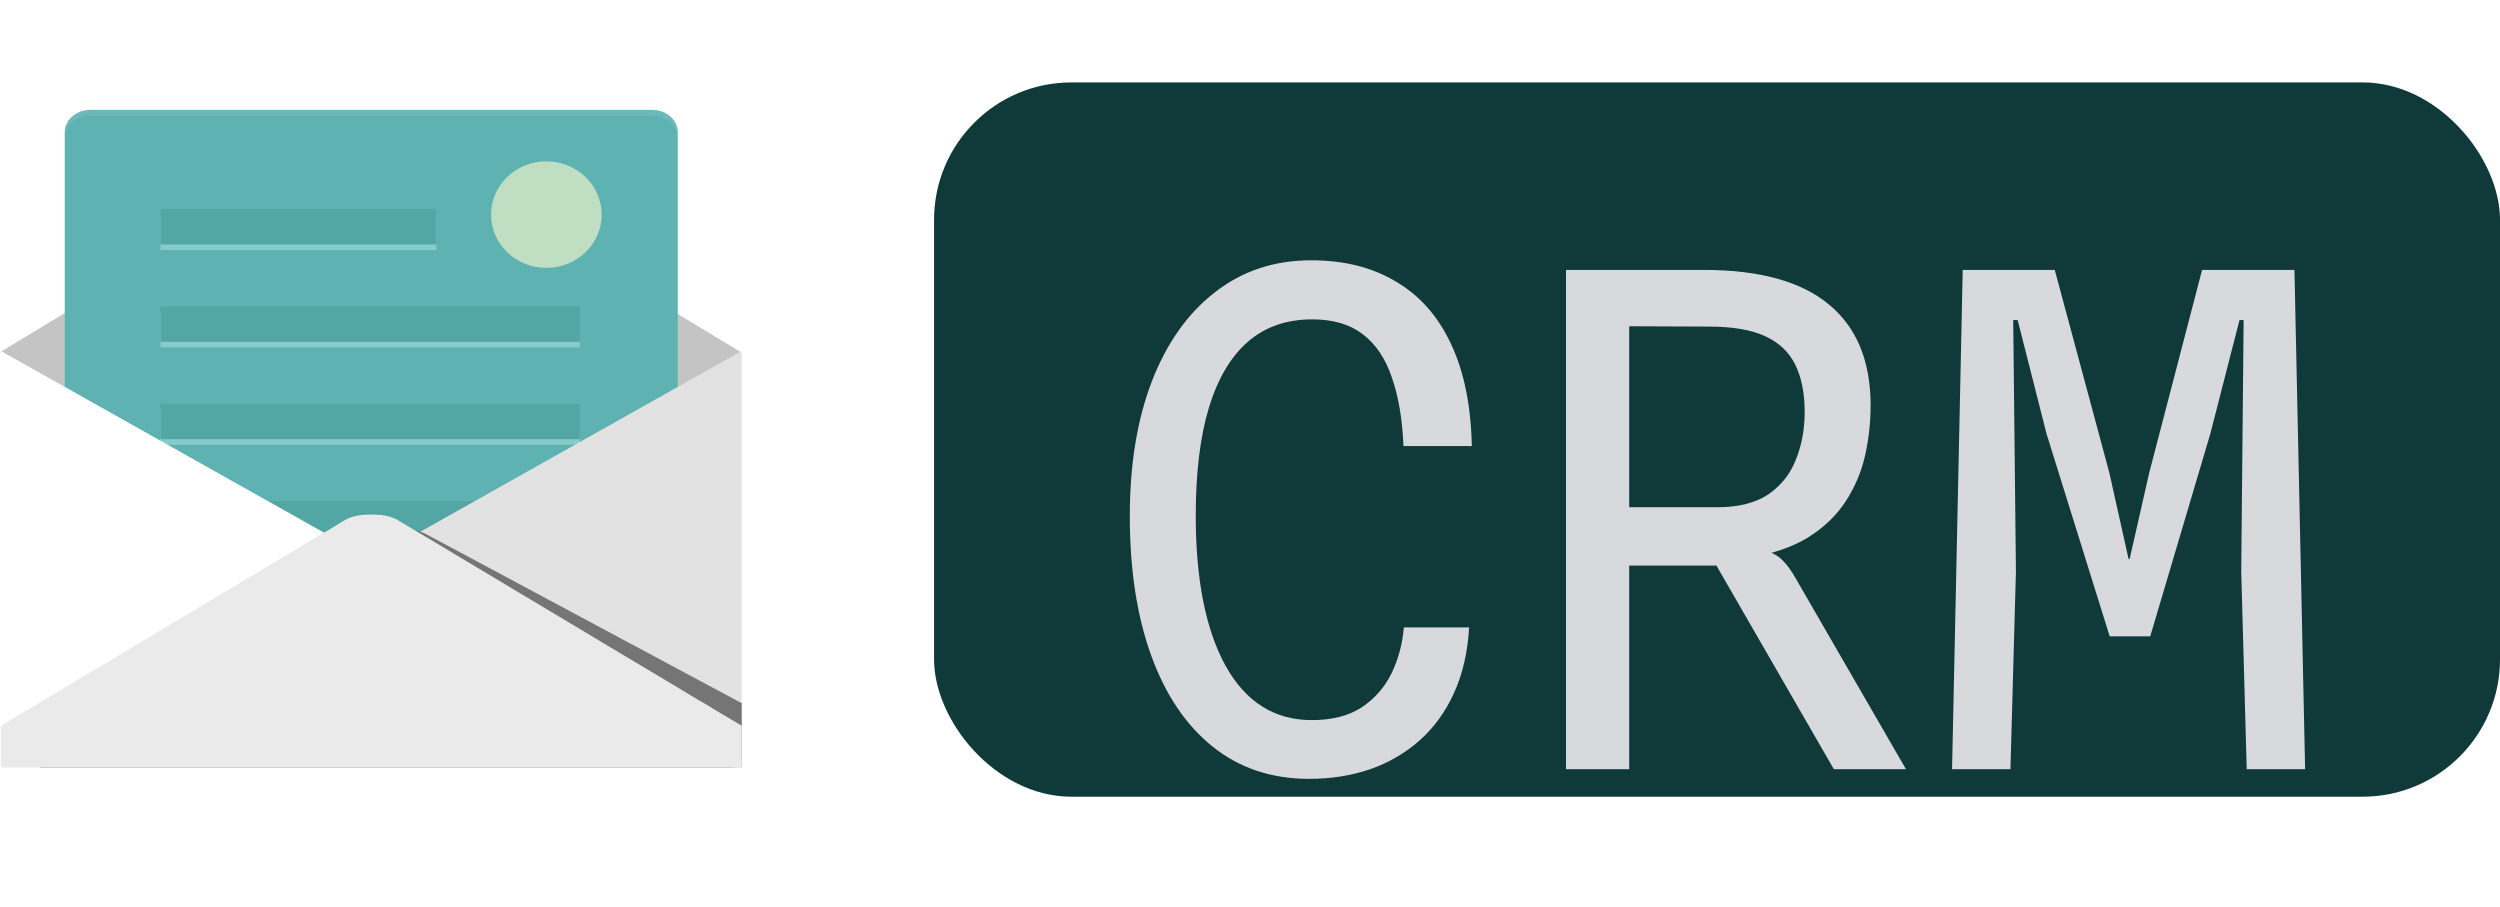
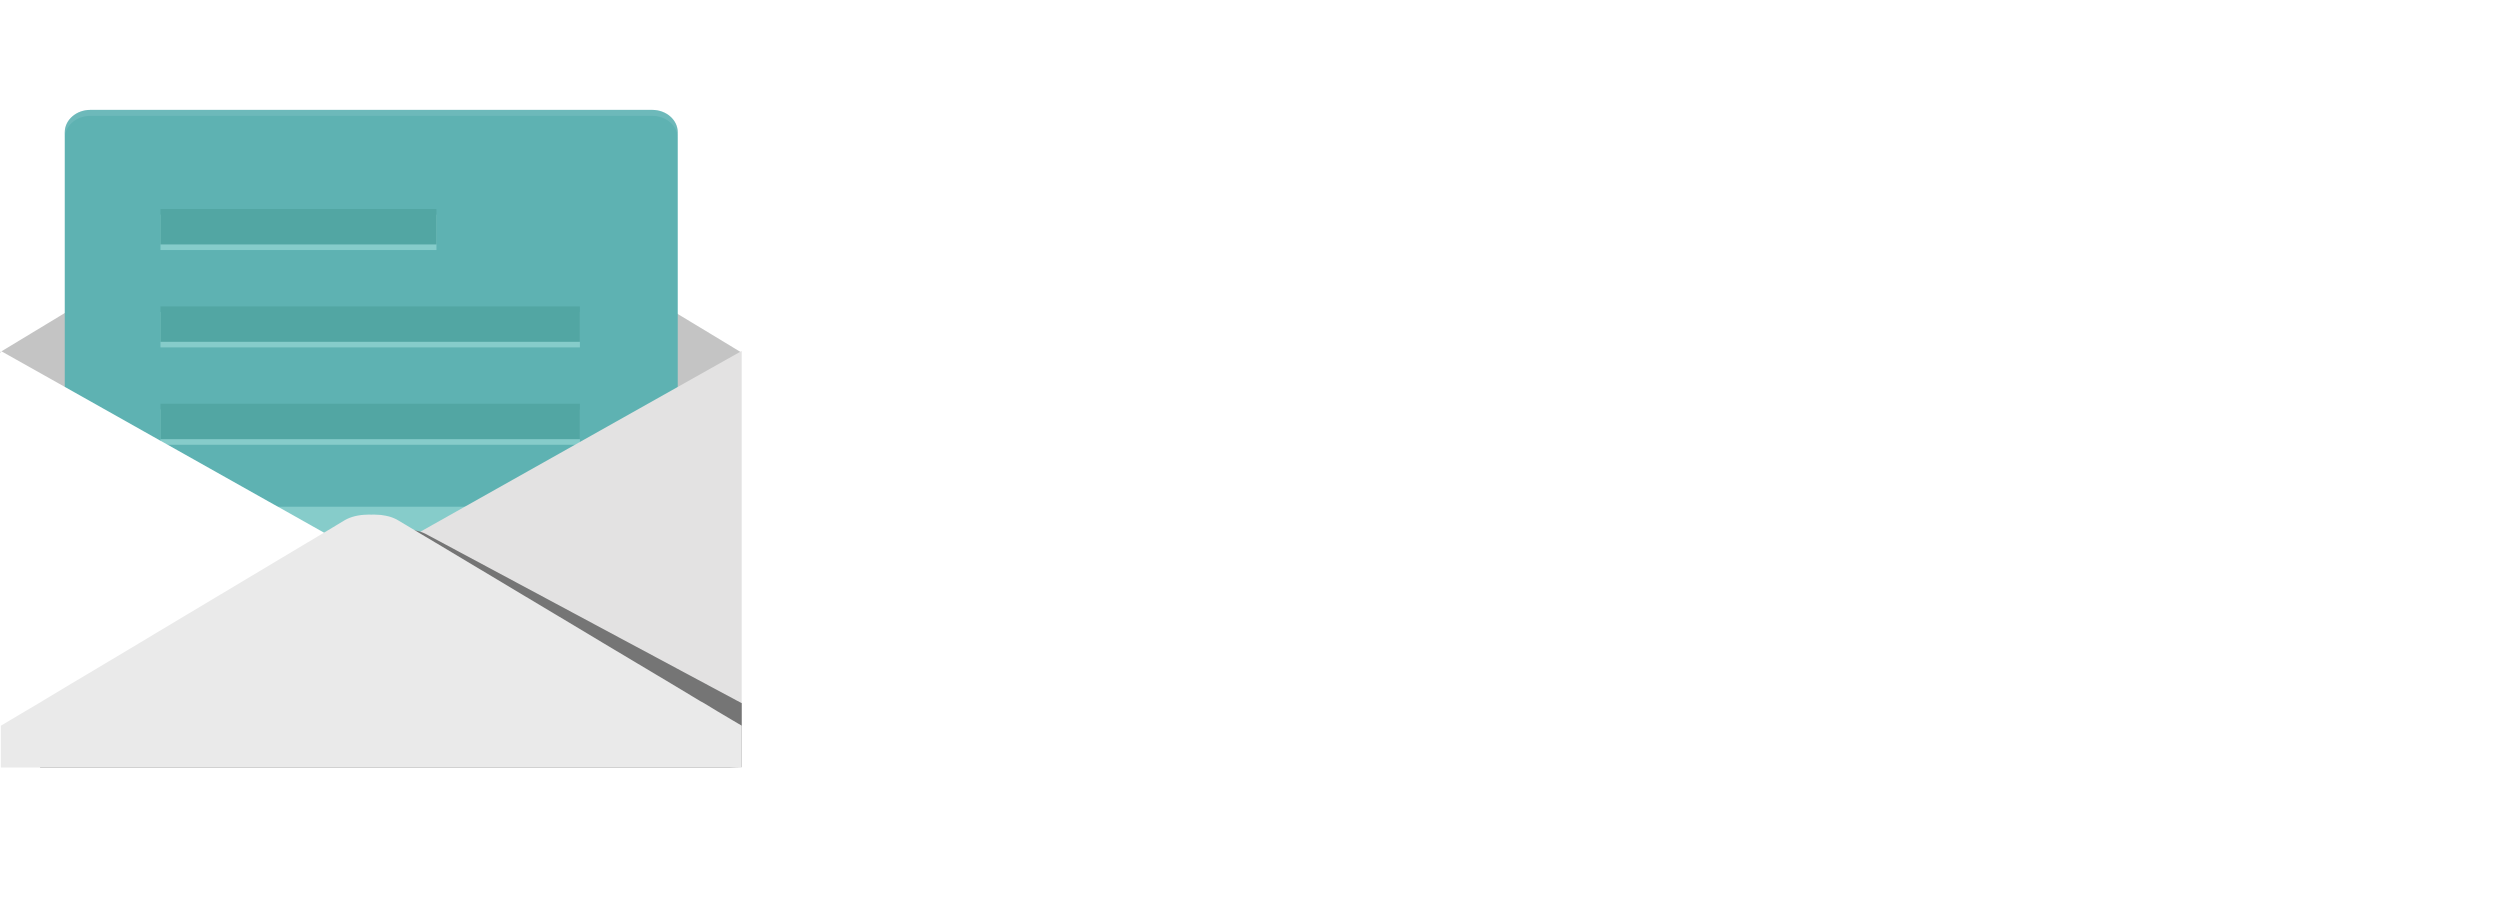
<svg xmlns="http://www.w3.org/2000/svg" width="91" height="33" viewBox="0 0 91 33" fill="none">
-   <rect x="34" y="3" width="57" height="26" rx="5" fill="#103A39" />
  <g filter="url(#filter0_d_626_222)">
-     <path d="M47.65 24.35C46.283 24.35 45.112 23.958 44.138 23.175C43.163 22.392 42.417 21.283 41.9 19.85C41.383 18.417 41.125 16.729 41.125 14.787C41.125 12.912 41.392 11.279 41.925 9.887C42.467 8.488 43.233 7.404 44.225 6.638C45.217 5.862 46.383 5.475 47.725 5.475C48.925 5.475 49.954 5.733 50.812 6.25C51.679 6.758 52.346 7.513 52.812 8.512C53.288 9.512 53.542 10.754 53.575 12.238H51.087C51.046 11.254 50.904 10.421 50.663 9.738C50.429 9.046 50.075 8.521 49.6 8.162C49.133 7.804 48.521 7.625 47.763 7.625C46.829 7.625 46.05 7.896 45.425 8.438C44.8 8.979 44.325 9.783 44 10.85C43.683 11.908 43.525 13.217 43.525 14.775C43.525 17.1 43.888 18.921 44.612 20.238C45.346 21.554 46.392 22.212 47.75 22.212C48.483 22.212 49.087 22.058 49.562 21.75C50.038 21.433 50.4 21.021 50.65 20.512C50.9 19.996 51.05 19.438 51.1 18.837H53.475C53.425 19.738 53.242 20.533 52.925 21.225C52.617 21.908 52.2 22.483 51.675 22.95C51.158 23.408 50.558 23.758 49.875 24C49.192 24.233 48.45 24.35 47.65 24.35ZM66.753 24L62.478 16.587H59.003L58.165 16.4L58.54 14.863V14.463H62.515C63.29 14.463 63.911 14.304 64.378 13.988C64.844 13.662 65.178 13.238 65.378 12.713C65.586 12.188 65.69 11.617 65.69 11C65.69 10.317 65.578 9.746 65.353 9.287C65.128 8.821 64.761 8.471 64.253 8.238C63.744 8.004 63.065 7.888 62.215 7.888L59.228 7.875L59.215 7.275L58.153 5.825C58.536 5.825 58.965 5.825 59.44 5.825C59.915 5.825 60.382 5.825 60.84 5.825C61.299 5.825 61.694 5.825 62.028 5.825C64.053 5.825 65.569 6.246 66.578 7.088C67.586 7.921 68.09 9.146 68.09 10.762C68.09 11.371 68.024 11.975 67.89 12.575C67.757 13.167 67.524 13.721 67.19 14.238C66.857 14.754 66.399 15.196 65.815 15.562C65.232 15.921 64.49 16.171 63.59 16.312L63.653 16.012C63.944 16.004 64.186 16.029 64.378 16.087C64.578 16.146 64.753 16.254 64.903 16.413C65.061 16.571 65.224 16.8 65.39 17.1L69.378 24H66.753ZM57.003 24V5.825H59.303V24H57.003ZM71.055 24L71.443 5.825H74.793L76.781 13.213L77.481 16.35H77.518L78.231 13.213L80.156 5.825H83.518L83.906 24H81.781L81.581 16.8L81.668 7.65H81.518L80.456 11.787L78.268 19.163H76.793L74.493 11.787L73.443 7.65H73.281L73.38 16.8L73.18 24H71.055Z" fill="#D8D9DD" />
-   </g>
+     </g>
  <path d="M26.968 12.819L26.712 12.975L26.5 13.101L24.67 14.212L24.165 14.515L18 18.239L17.662 18.443L15.868 19.528L15.774 19.584L15.675 19.645L15.53 19.732L14.165 20.557L14.039 20.639L14.025 20.643L14.011 20.652L13.502 20.96L13.484 20.969L13.065 20.717L12.989 20.669L12.975 20.661L12.394 20.309L11.438 19.732L11.33 19.667L11.1 19.528L9.306 18.443L8.968 18.239L3.515 14.941L2.871 14.555L2.357 14.242L0.032 12.836L0 12.819L0.032 12.801L0.054 12.788L2.357 11.395L2.871 11.083L6.152 9.099L6.485 8.895L8.279 7.81L8.612 7.611L13.16 4.859H13.809L17.932 7.355L21.164 9.308L24.165 11.122L24.508 11.33L24.67 11.43L25.842 12.137L26.946 12.806L26.968 12.819Z" fill="#C4C4C4" />
  <path d="M24.67 4.816V24.306C24.67 24.319 24.67 24.337 24.665 24.349C24.656 24.553 24.557 24.731 24.409 24.87C24.237 25.022 24.003 25.118 23.741 25.118H3.285C3.024 25.118 2.79 25.022 2.618 24.87C2.456 24.723 2.357 24.527 2.357 24.306V4.816C2.357 4.365 2.776 4 3.285 4H23.741C24.255 4 24.67 4.365 24.67 4.816Z" fill="#5EB2B2" />
  <path d="M15.887 7.812H5.841V9.101H15.887V7.812Z" fill="#86CCCA" />
  <path d="M15.887 7.609H5.841V8.898H15.887V7.609Z" fill="#52A6A3" />
  <path d="M21.108 14.901H5.841V16.19H21.108V14.901Z" fill="#86CCCA" />
  <path d="M21.108 14.697H5.841V15.986H21.108V14.697Z" fill="#52A6A3" />
  <path d="M21.108 18.445H5.841V19.734H21.108V18.445Z" fill="#86CCCA" />
-   <path d="M21.108 18.241H5.841V19.53H21.108V18.241Z" fill="#52A6A3" />
  <path d="M21.108 11.356H5.841V12.645H21.108V11.356Z" fill="#86CCCA" />
  <path d="M21.108 11.153H5.841V12.442H21.108V11.153Z" fill="#52A6A3" />
  <path d="M13.516 20.357L13.358 20.444L12.975 20.661L10.307 22.163L9.933 22.375L5.719 24.745L5.052 25.118L0.654 27.592L0.316 27.778L0.032 27.939V12.775L0.054 12.788L2.357 14.082L3.768 14.876L5.841 16.043L6.107 16.191L9.748 18.239L10.113 18.443L11.794 19.389L12.042 19.528L12.403 19.732L12.871 19.992L13.007 20.071L13.079 20.11L13.502 20.348L13.516 20.357Z" fill="white" />
  <path d="M26.998 12.775V27.941L26.994 27.938L26.971 27.923L26.953 27.912H26.949L13.906 20.58L13.676 20.45L13.514 20.356L14.028 20.069L14.041 20.062L14.055 20.054L14.528 19.789L26.998 12.775Z" fill="#E3E2E2" />
-   <path opacity="0.68" d="M19.887 9.751C20.999 9.751 21.901 8.883 21.901 7.812C21.901 6.741 20.999 5.873 19.887 5.873C18.775 5.873 17.873 6.741 17.873 7.812C17.873 8.883 18.775 9.751 19.887 9.751Z" fill="#EEF3CA" />
  <path d="M26.999 25.593V27.92H26.972L26.584 27.937H1.459L1.441 27.577C1.896 27.277 2.5 26.874 2.892 26.618L2.946 26.583L4.262 25.711L6.317 24.344L6.912 23.949L13.154 19.804L13.573 19.522C13.672 19.461 13.785 19.409 13.906 19.375C14.051 19.327 14.209 19.296 14.366 19.283C14.42 19.279 14.47 19.275 14.524 19.279C14.578 19.27 14.632 19.27 14.686 19.27C14.83 19.266 14.97 19.279 15.105 19.305C15.249 19.331 15.38 19.375 15.497 19.435L20.23 21.97L22.569 23.224L23.177 23.549L25.381 24.73L26.832 25.507C26.872 25.528 26.918 25.55 26.963 25.576C26.972 25.581 26.985 25.589 26.999 25.593Z" fill="#757575" />
  <path d="M27 26.415V27.939H0.032V26.415C0.505 26.137 1.127 25.76 1.533 25.526L1.587 25.491L2.619 24.87L2.943 24.679L5.066 23.412L5.679 23.043L11.217 19.732L11.33 19.667L11.56 19.528L11.794 19.389L12.119 19.194L12.552 18.933C12.777 18.803 13.07 18.738 13.358 18.734C13.412 18.729 13.462 18.729 13.516 18.734C13.57 18.729 13.624 18.729 13.678 18.734C13.804 18.734 13.926 18.747 14.043 18.773C14.206 18.803 14.354 18.86 14.48 18.933L15.107 19.307L15.242 19.389L15.476 19.528L15.675 19.645L15.819 19.732L19.082 21.685L21.353 23.043L21.944 23.399L24.089 24.679L24.409 24.87L25.499 25.526C25.54 25.547 25.581 25.569 25.626 25.595C25.914 25.773 26.284 25.994 26.631 26.198C26.757 26.276 26.883 26.35 27 26.415Z" fill="#EAEAEA" />
  <path opacity="0.2" d="M24.67 4.816V5.033C24.67 4.582 24.255 4.217 23.741 4.217H3.285C2.776 4.217 2.357 4.582 2.357 5.033V4.816C2.357 4.365 2.776 4 3.285 4H23.741C24.255 4 24.67 4.365 24.67 4.816Z" fill="#ABDBDF" />
  <defs>
    <filter id="filter0_d_626_222" x="37.125" y="5.475" width="50.78" height="26.875" filterUnits="userSpaceOnUse" color-interpolation-filters="sRGB">
      <feFlood flood-opacity="0" result="BackgroundImageFix" />
      <feColorMatrix in="SourceAlpha" type="matrix" values="0 0 0 0 0 0 0 0 0 0 0 0 0 0 0 0 0 0 127 0" result="hardAlpha" />
      <feOffset dy="4" />
      <feGaussianBlur stdDeviation="2" />
      <feComposite in2="hardAlpha" operator="out" />
      <feColorMatrix type="matrix" values="0 0 0 0 0 0 0 0 0 0 0 0 0 0 0 0 0 0 0.25 0" />
      <feBlend mode="normal" in2="BackgroundImageFix" result="effect1_dropShadow_626_222" />
      <feBlend mode="normal" in="SourceGraphic" in2="effect1_dropShadow_626_222" result="shape" />
    </filter>
  </defs>
</svg>